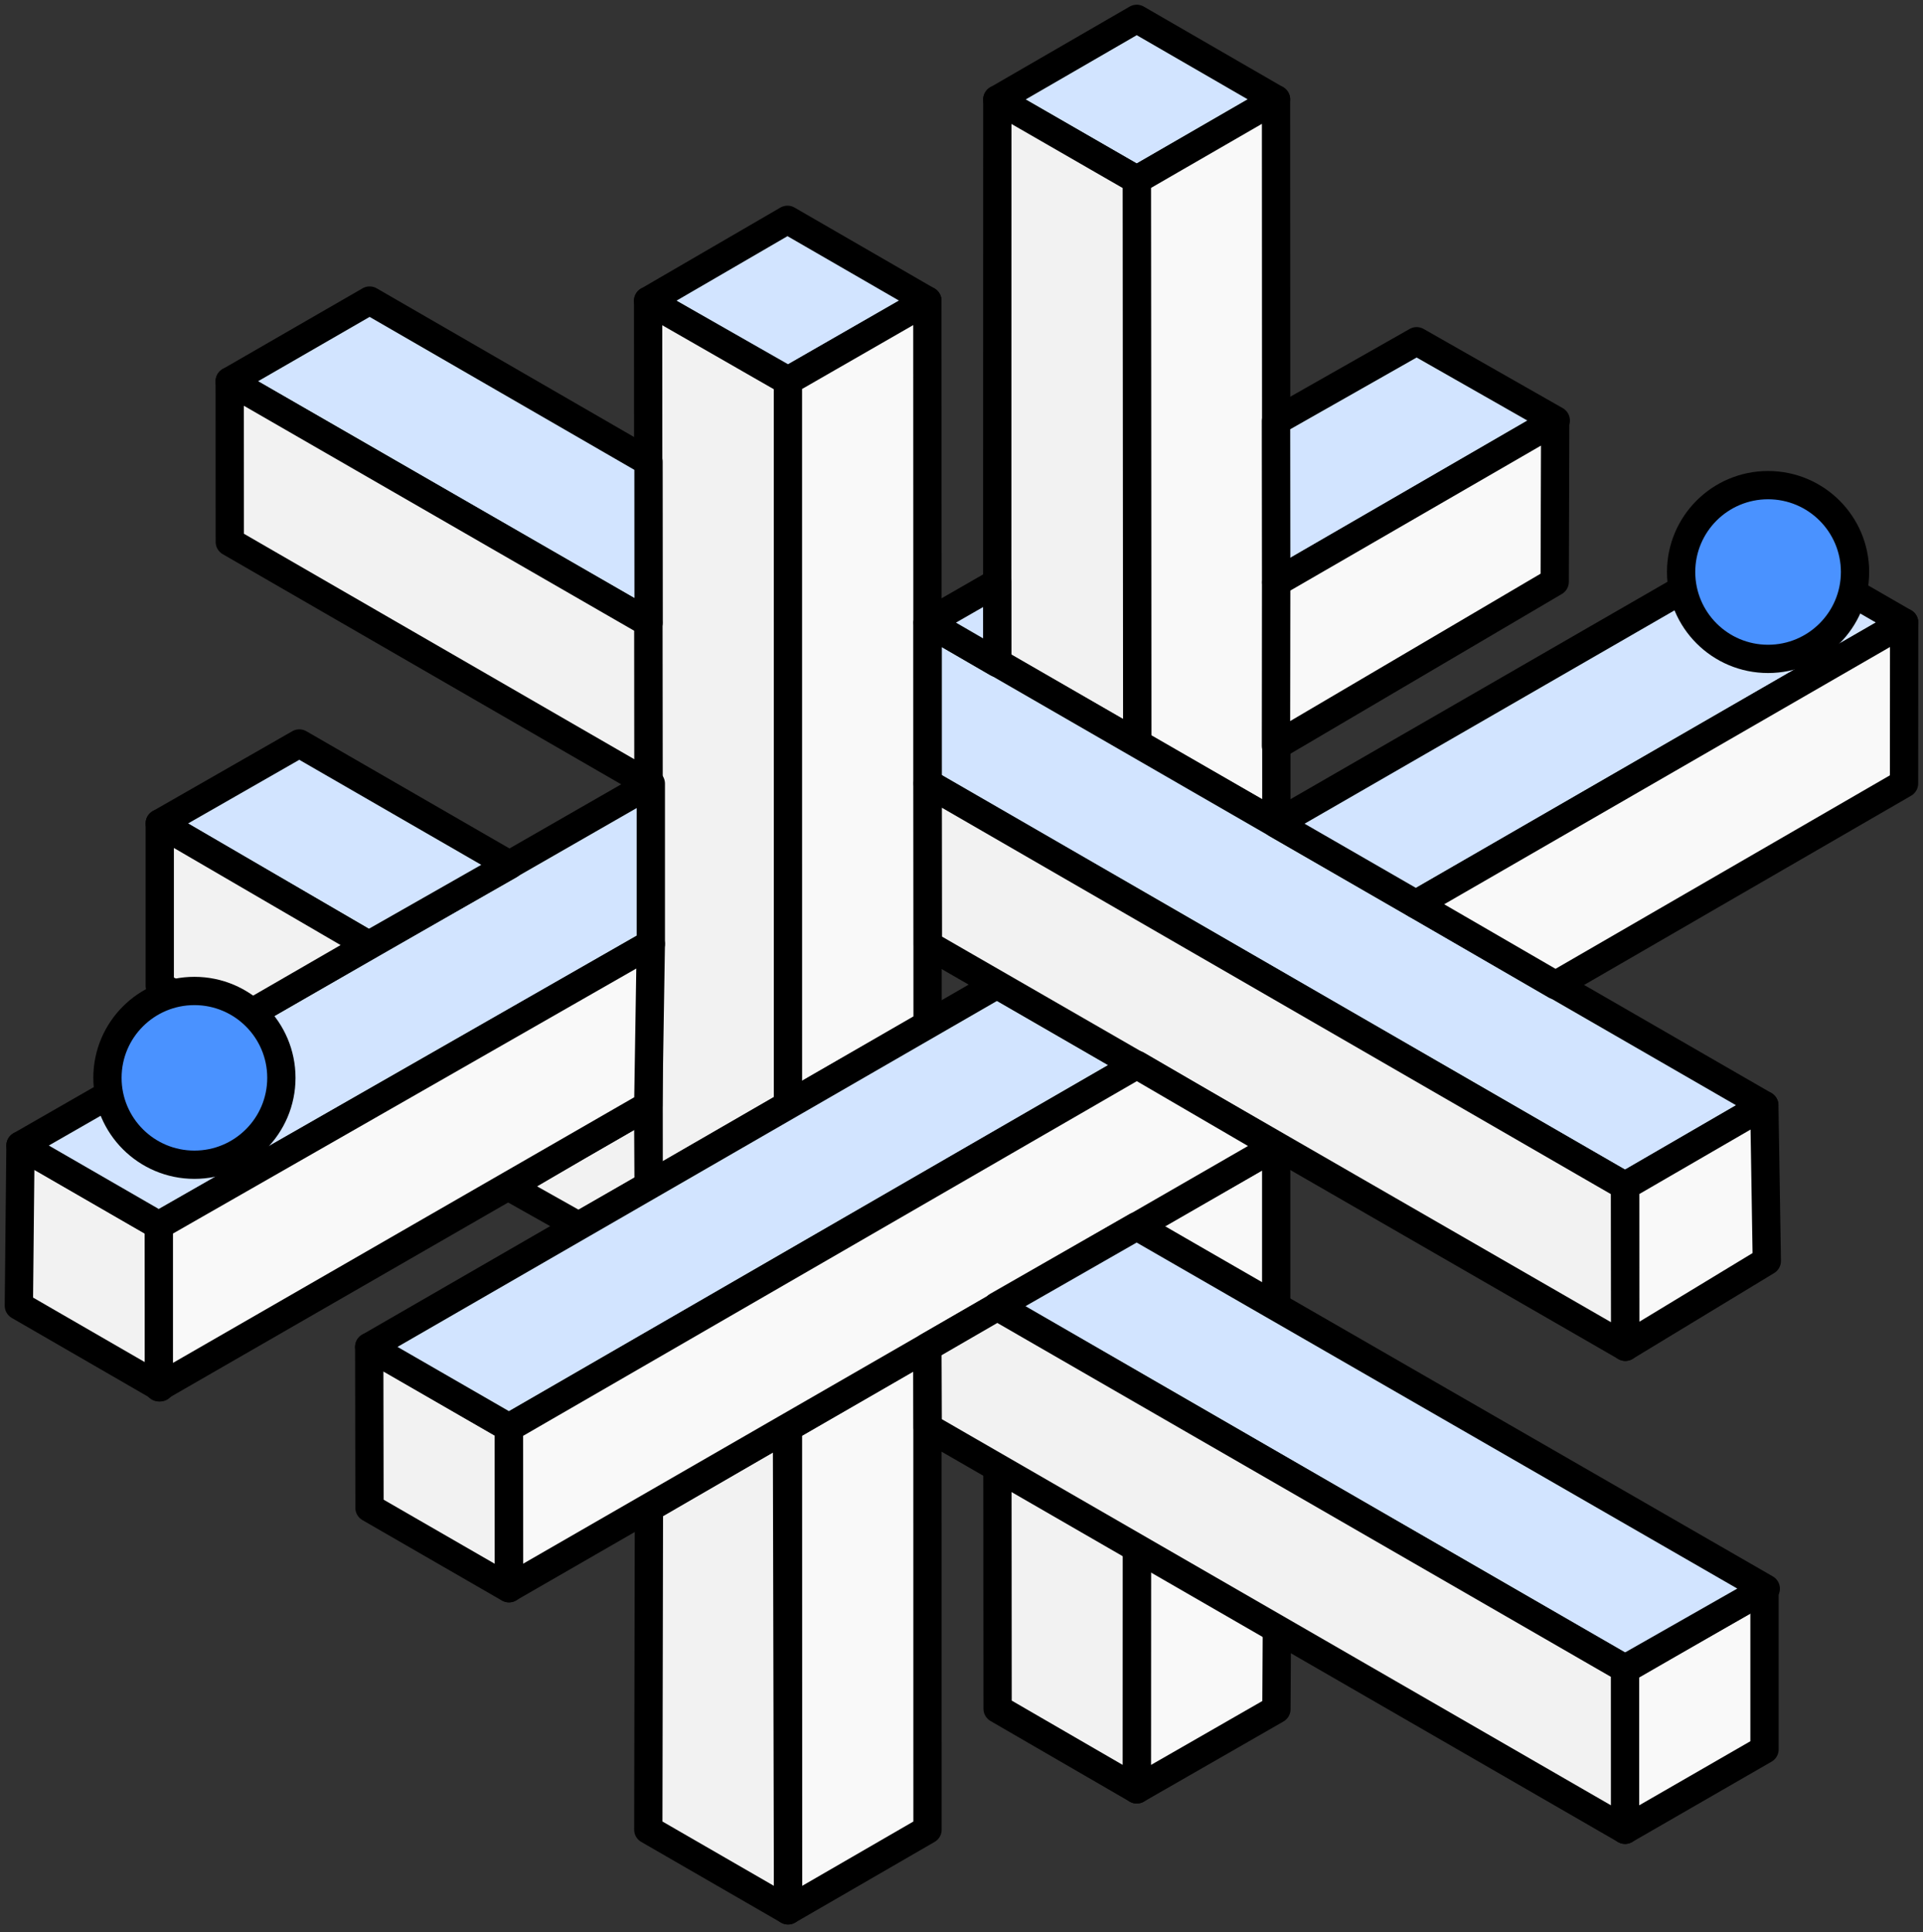
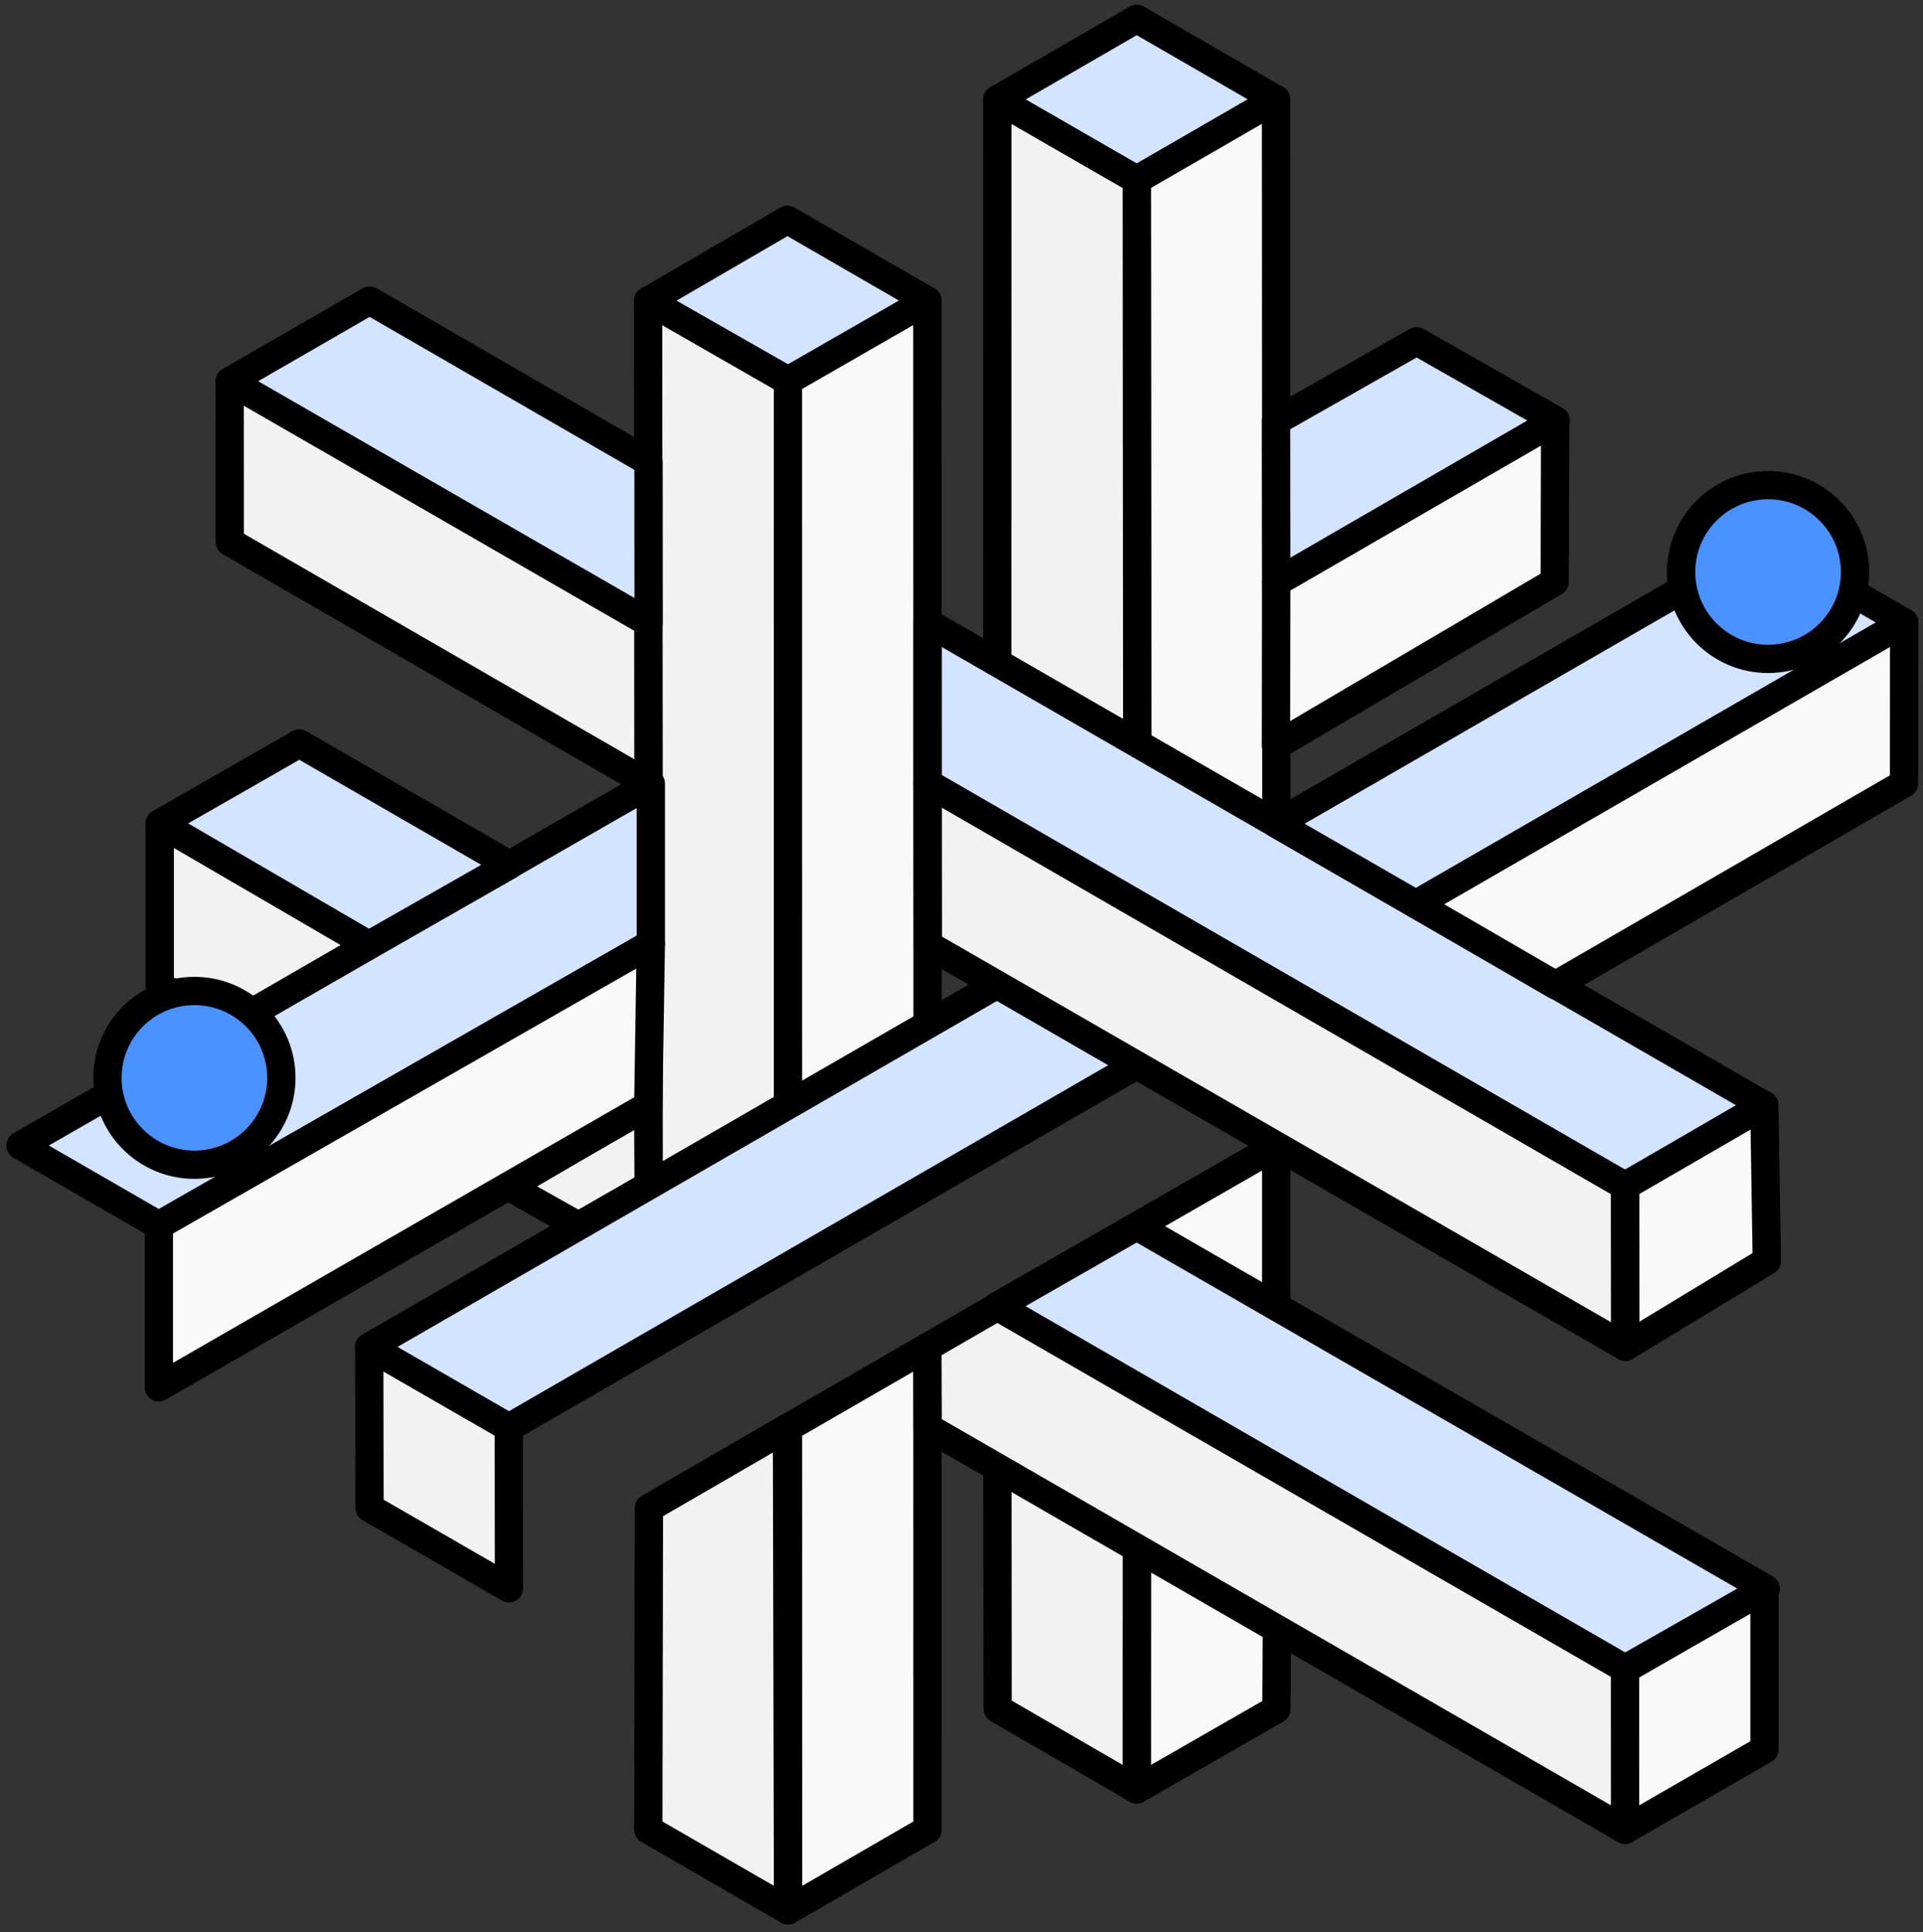
<svg xmlns="http://www.w3.org/2000/svg" width="204" height="205" viewBox="0 0 204 205" fill="none">
  <rect x="0" y="0" width="204" height="205" fill="#333333" stroke="none" />
  <path d="M53.976 151.434L53.993 168.514L39.198 159.979L39.169 142.901L53.976 151.434Z" fill="#F2F2F2" stroke="black" stroke-width="3" stroke-linejoin="round" />
  <path d="M83.485 151.512L83.602 202.682L68.774 194.121L68.841 159.999L83.485 151.512Z" fill="#F2F2F2" stroke="black" stroke-width="3" stroke-linejoin="round" />
  <path d="M83.603 202.682L98.395 194.123L98.388 142.921L83.591 151.466L83.603 202.682Z" fill="#F9F9F9" stroke="black" stroke-width="3" stroke-linejoin="round" />
  <path d="M120.606 147.398L120.594 189.849L135.408 181.345L135.55 155.543L120.606 147.398Z" fill="#F9F9F9" stroke="black" stroke-width="3" stroke-linejoin="round" />
  <path d="M120.594 189.85L105.83 181.295L105.799 138.677L120.606 147.399L120.594 189.85Z" fill="#F2F2F2" stroke="black" stroke-width="3" stroke-linejoin="round" />
  <path d="M187.186 168.582V185.607L172.393 194.135L172.388 177.115L187.186 168.582Z" fill="#F9F9F9" stroke="black" stroke-width="3" stroke-linejoin="round" />
  <path d="M135.384 121.594V138.767L120.584 130.1L135.384 121.594Z" fill="#F9F9F9" stroke="black" stroke-width="3" stroke-linejoin="round" />
-   <path d="M16.85 130.007L16.994 147.193L2 138.53L2.173 121.534L16.85 130.007Z" fill="#F2F2F2" stroke="black" stroke-width="3" stroke-linejoin="round" />
  <path d="M68.814 125.814L61.377 130.066L53.969 125.896L61.385 121.555L68.767 117.291L68.814 125.814Z" fill="#F2F2F2" stroke="black" stroke-width="3" stroke-linejoin="round" />
-   <path d="M15.027 124.701C17.752 124.684 19.953 123.397 19.943 121.826C19.933 120.255 17.716 118.996 14.992 119.013C12.267 119.03 10.066 120.317 10.076 121.888C10.086 123.459 12.303 124.719 15.027 124.701Z" fill="#F9F9F9" stroke="black" stroke-width="3" stroke-linejoin="round" />
  <path d="M83.605 40.376L98.379 31.898L83.538 23.322L68.754 31.915L83.605 40.376Z" fill="#D2E4FF" stroke="black" stroke-width="3" stroke-linejoin="round" />
  <path d="M68.814 125.813L68.754 31.916L83.607 40.437L83.591 117.266L68.814 125.813Z" fill="#F2F2F2" stroke="black" stroke-width="3" stroke-linejoin="round" />
  <path d="M98.379 31.898L98.403 108.727L83.591 117.265L83.586 40.403L98.379 31.898Z" fill="#F9F9F9" stroke="black" stroke-width="3" stroke-linejoin="round" />
  <path d="M120.589 19.082L135.365 10.542L120.589 2L105.801 10.557L120.589 19.082Z" fill="#D2E4FF" stroke="black" stroke-width="3" stroke-linejoin="round" />
  <path d="M135.365 10.542L135.401 87.392L120.616 78.908L120.589 19.08L135.365 10.542Z" fill="#F9F9F9" stroke="black" stroke-width="3" stroke-linejoin="round" />
  <path d="M105.792 70.334L105.801 10.557L120.596 19.08L120.642 78.898L105.792 70.334Z" fill="#F2F2F2" stroke="black" stroke-width="3" stroke-linejoin="round" />
  <path d="M98.417 83.138L172.395 125.831L187.166 117.262L98.414 66.051L98.417 83.138Z" fill="#D2E4FF" stroke="black" stroke-width="3" stroke-linejoin="round" />
  <path d="M24.369 40.453L39.212 31.889L68.795 48.983L68.805 66.049L24.369 40.453Z" fill="#D2E4FF" stroke="black" stroke-width="3" stroke-linejoin="round" />
  <path d="M69.042 83.139L2.172 121.534L16.85 130.007L69.042 100.149V83.139Z" fill="#D2E4FF" stroke="black" stroke-width="3" stroke-linejoin="round" />
-   <path d="M98.414 66.052L105.787 61.816L105.792 70.335L98.414 66.052Z" fill="#D2E4FF" stroke="black" stroke-width="3" stroke-linejoin="round" />
  <path d="M135.387 61.78L165.04 44.606L150.283 36.205L135.37 44.671L135.387 61.78Z" fill="#D2E4FF" stroke="black" stroke-width="3" stroke-linejoin="round" />
  <path d="M53.995 151.454L39.169 142.902L105.775 104.456L120.563 113.013L53.995 151.454Z" fill="#D2E4FF" stroke="black" stroke-width="3" stroke-linejoin="round" />
  <path d="M150.211 95.938L202 66.046L187.205 57.509L135.392 87.393L150.211 95.938Z" fill="#D2E4FF" stroke="black" stroke-width="3" stroke-linejoin="round" />
  <path d="M24.369 40.452L24.378 57.496L68.788 83.152L68.774 66.053L24.369 40.452Z" fill="#F2F2F2" stroke="black" stroke-width="3" stroke-linejoin="round" />
  <path d="M172.395 125.831L172.422 142.89L98.436 100.242L98.417 83.098L172.395 125.831Z" fill="#F2F2F2" stroke="black" stroke-width="3" stroke-linejoin="round" />
  <path d="M187.166 117.263L187.432 133.785L172.421 142.89L172.412 125.815L187.166 117.263Z" fill="#F9F9F9" stroke="black" stroke-width="3" stroke-linejoin="round" />
-   <path d="M53.995 151.473L120.601 112.975L135.384 121.594L54.005 168.495L53.995 151.473Z" fill="#F9F9F9" stroke="black" stroke-width="3" stroke-linejoin="round" />
  <path d="M202 66.046L201.988 83.126L165.016 104.523L150.211 95.937L202 66.046Z" fill="#F9F9F9" stroke="black" stroke-width="3" stroke-linejoin="round" />
  <path d="M164.982 44.671L164.929 61.727L135.363 79.13L135.387 61.792L164.982 44.671Z" fill="#F9F9F9" stroke="black" stroke-width="3" stroke-linejoin="round" />
  <path d="M16.85 130.006V147.192L68.769 117.291L69.042 100.148L16.85 130.006Z" fill="#F9F9F9" stroke="black" stroke-width="3" stroke-linejoin="round" />
  <path d="M120.584 130.101L187.32 168.551L172.369 177.06L105.78 138.576L120.584 130.101Z" fill="#D2E4FF" stroke="black" stroke-width="3" stroke-linejoin="round" />
  <path d="M31.753 78.882L54.072 91.765L39.121 100.274L16.948 87.357L31.753 78.882Z" fill="#D2E4FF" stroke="black" stroke-width="3" stroke-linejoin="round" />
  <path d="M172.393 194.134L98.417 151.439L98.383 142.921L105.799 138.628L172.388 177.04L172.393 194.134Z" fill="#F2F2F2" stroke="black" stroke-width="3" stroke-linejoin="round" />
  <path d="M16.948 87.357V104.595L24.448 108.757L39.121 100.274L16.948 87.357Z" fill="#F2F2F2" stroke="black" stroke-width="3" stroke-linejoin="round" />
  <path d="M20.624 123.574C25.718 123.574 29.849 119.447 29.849 114.356C29.849 109.266 25.718 105.139 20.624 105.139C15.529 105.139 11.399 109.266 11.399 114.356C11.399 119.447 15.529 123.574 20.624 123.574Z" fill="#4A92FF" stroke="black" stroke-width="3" stroke-linejoin="round" />
  <path d="M187.564 69.906C192.659 69.906 196.789 65.779 196.789 60.688C196.789 55.597 192.659 51.471 187.564 51.471C182.47 51.471 178.34 55.597 178.34 60.688C178.34 65.779 182.47 69.906 187.564 69.906Z" fill="#4A92FF" stroke="black" stroke-width="3" stroke-linejoin="round" />
</svg>